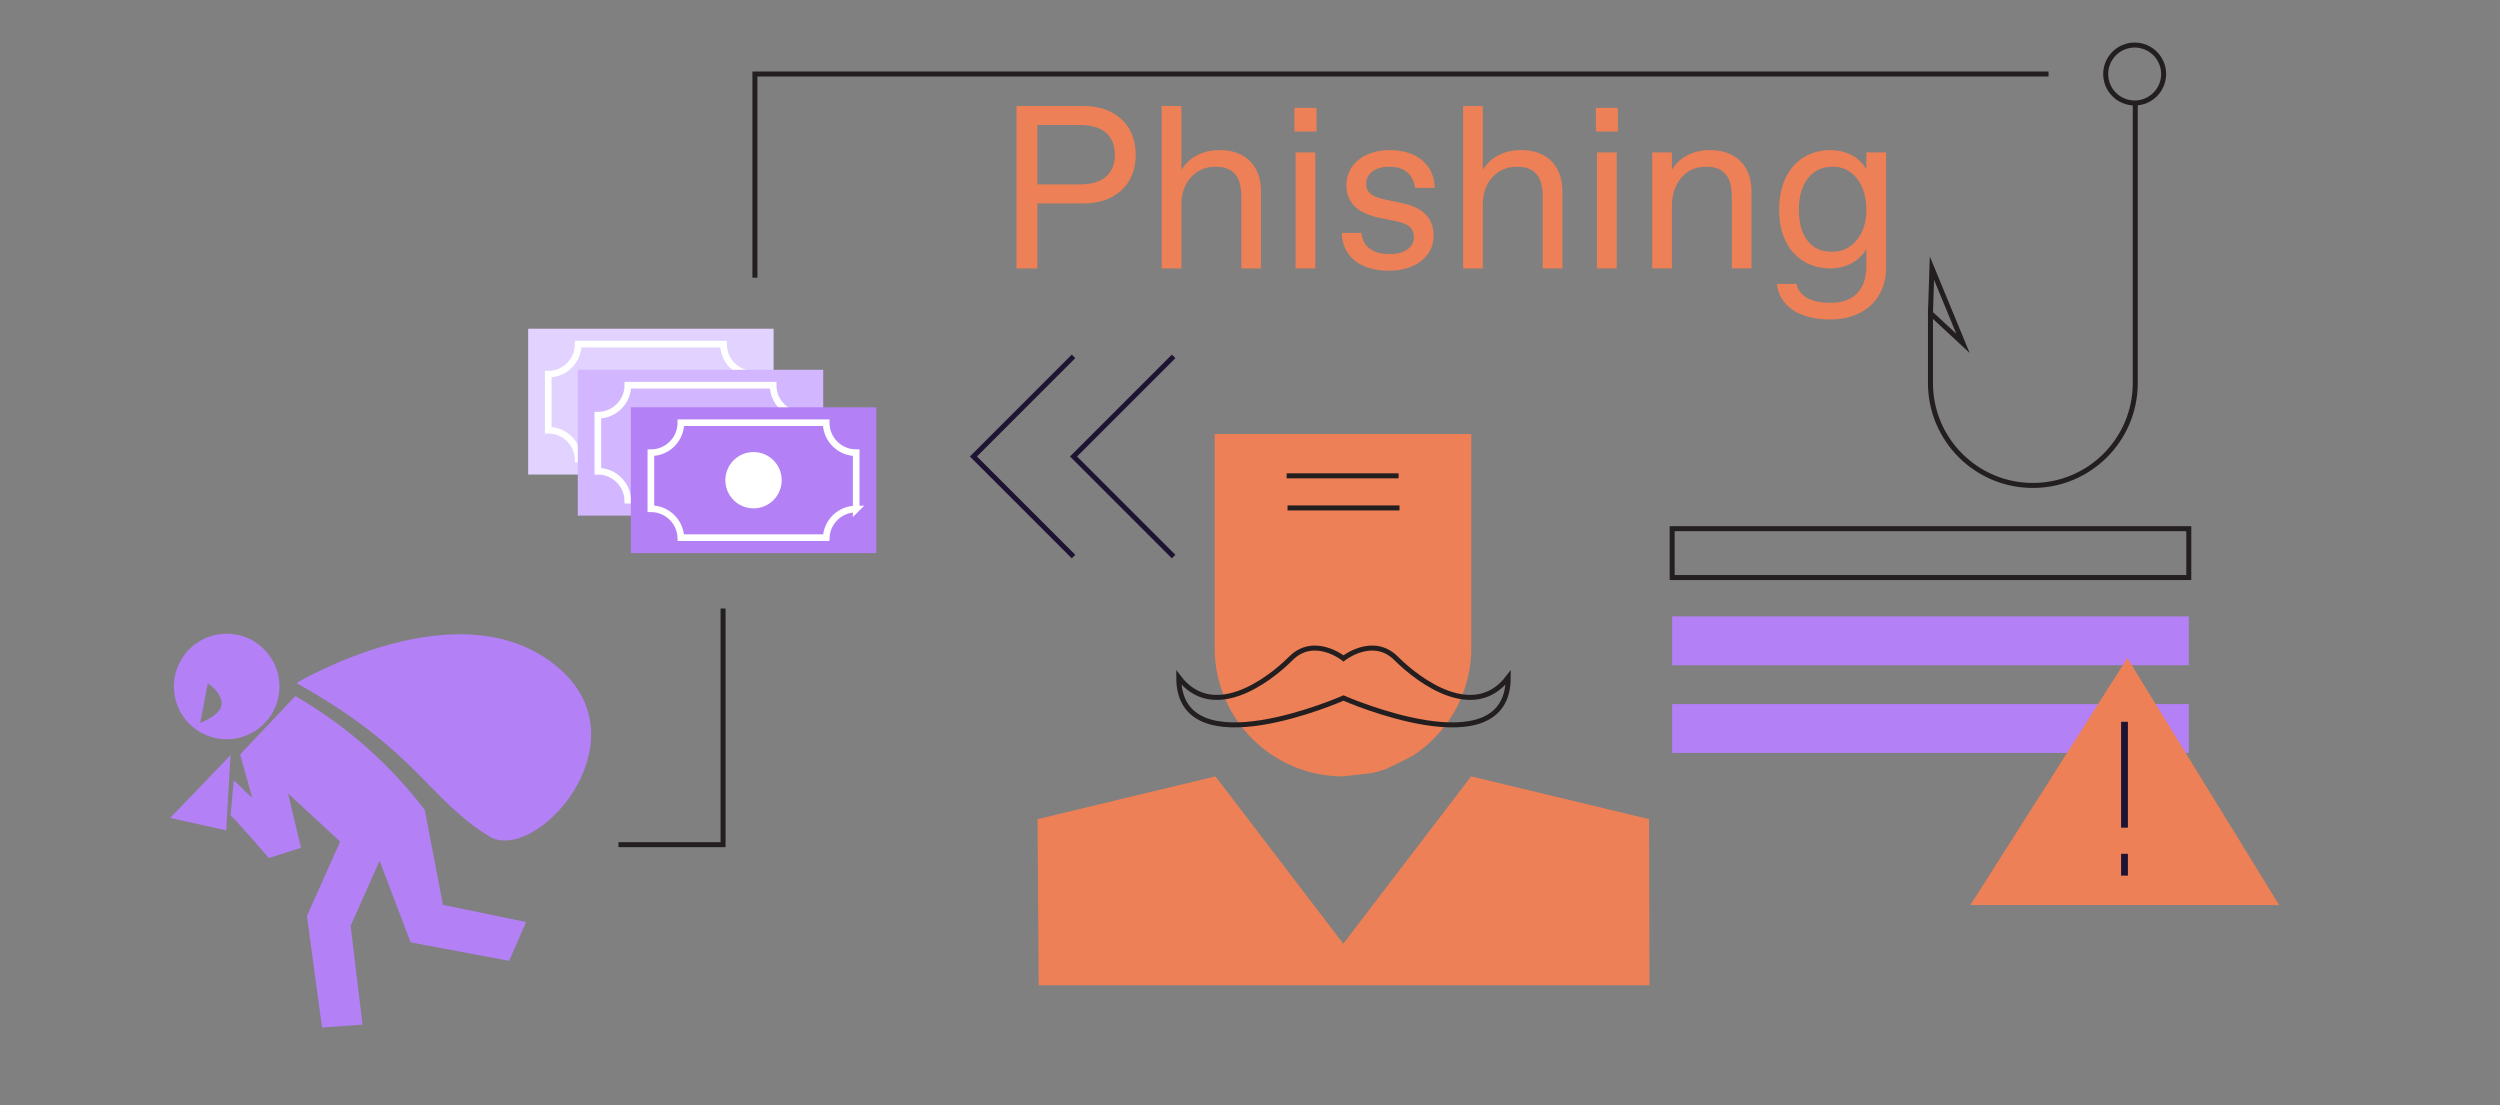
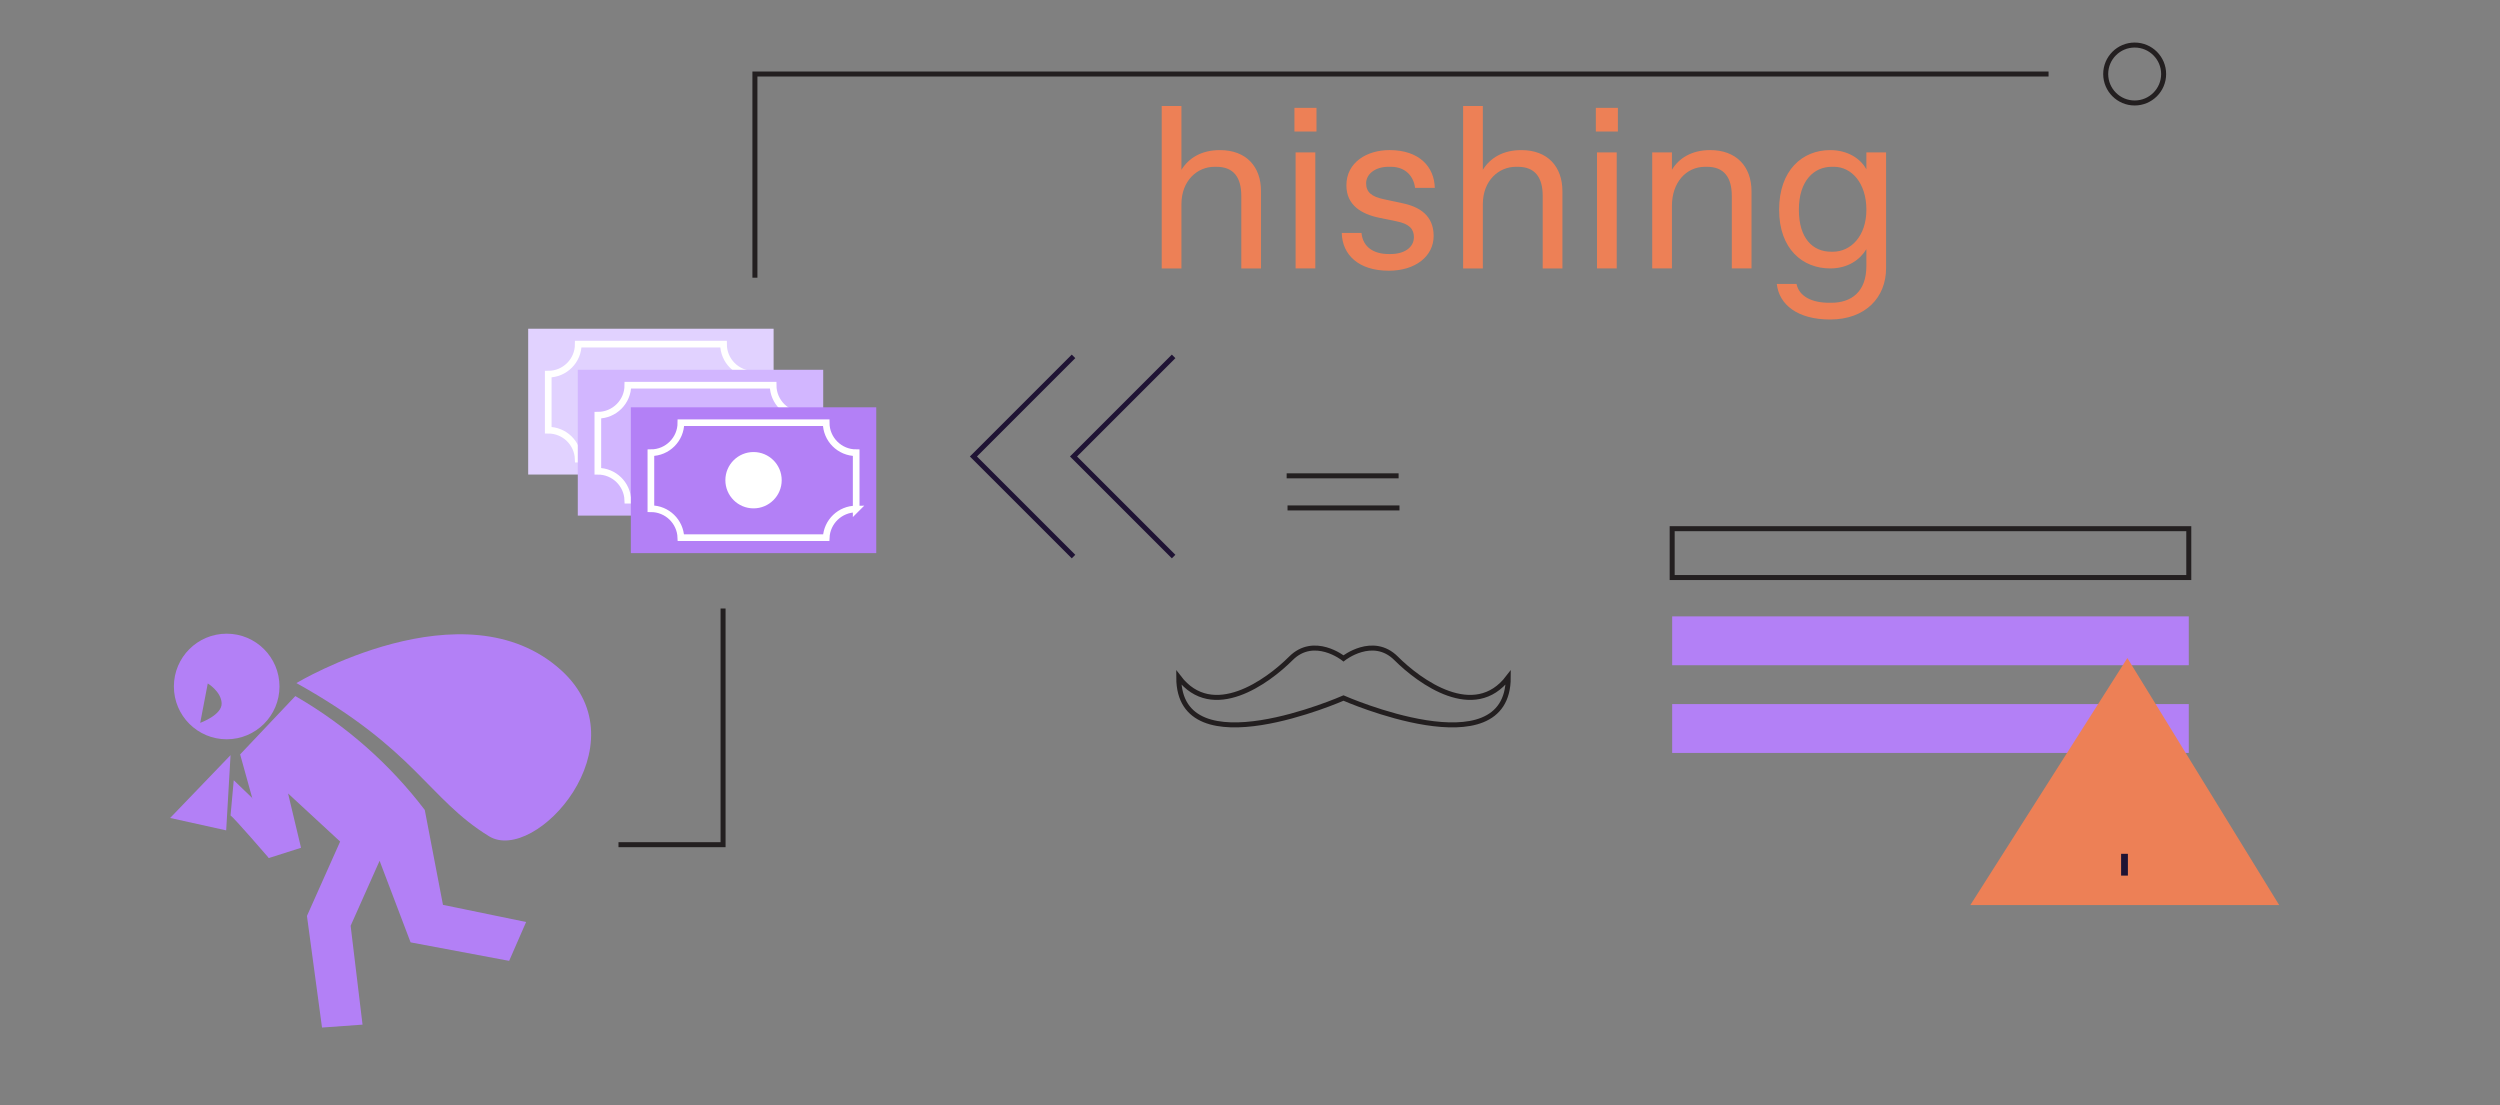
<svg xmlns="http://www.w3.org/2000/svg" id="Layer_1" data-name="Layer 1" viewBox="0 0 1500 663.09">
  <rect x="0" y="0" width="1500" height="663.09" fill="#808080" stroke="none" />
  <defs>
    <style>
      .cls-1 {
        fill: #d2b6ff;
      }

      .cls-2 {
        stroke: #fff;
        stroke-width: 4px;
      }

      .cls-2, .cls-3, .cls-4, .cls-5 {
        fill: none;
        stroke-miterlimit: 10;
      }

      .cls-6 {
        fill: #e1d2ff;
      }

      .cls-3 {
        stroke-width: 4.08px;
      }

      .cls-3, .cls-4 {
        stroke: #1f1334;
      }

      .cls-4, .cls-5 {
        stroke-width: 3px;
      }

      .cls-7 {
        fill: #fff;
      }

      .cls-5 {
        stroke: #231f20;
      }

      .cls-8 {
        fill: #ed8056;
      }

      .cls-9 {
        fill: #b380f6;
      }
    </style>
  </defs>
  <g>
    <rect class="cls-6" x="316.91" y="197.24" width="147.25" height="87.49" />
    <circle class="cls-7" cx="390.53" cy="240.98" r="16.9" />
    <path class="cls-2" d="M452.12,258.28v-33.78c-9.95,0-18.01-8.06-18.01-18.01h-87.16c0,9.95-8.06,18.01-18.01,18.01v33.61c9.73,0,17.66,7.72,17.99,17.38h87.2c.42-9.57,8.31-17.21,17.99-17.21Z" />
  </g>
  <g>
    <rect class="cls-1" x="346.67" y="221.87" width="147.25" height="87.49" />
    <circle class="cls-7" cx="420.29" cy="265.62" r="16.9" />
    <path class="cls-2" d="M481.88,282.91v-33.78c-9.95,0-18.01-8.06-18.01-18.01h-87.16c0,9.95-8.06,18.01-18.01,18.01v33.61c9.73,0,17.66,7.72,17.99,17.38h87.2c.42-9.57,8.31-17.21,17.99-17.21Z" />
  </g>
  <g>
    <rect class="cls-9" x="378.5" y="244.38" width="147.25" height="87.49" />
    <circle class="cls-7" cx="452.12" cy="288.12" r="16.9" />
    <path class="cls-2" d="M513.71,305.41v-33.78c-9.95,0-18.01-8.06-18.01-18.01h-87.16c0,9.95-8.06,18.01-18.01,18.01v33.61c9.73,0,17.66,7.72,17.99,17.38h87.2c.42-9.57,8.31-17.21,17.99-17.21Z" />
  </g>
  <g>
    <polyline class="cls-4" points="644.11 333.94 584.05 273.89 644.11 213.83" />
    <polyline class="cls-4" points="704.17 333.94 644.11 273.89 704.17 213.83" />
  </g>
  <g>
-     <path class="cls-8" d="M609.89,161.05V63.6h40.37c17.68,0,31.19,10.44,31.19,29.24s-13.5,29.24-31.19,29.24h-27.84v38.98h-12.53ZM622.42,110.65h25.76c12.95,0,20.74-5.99,20.74-17.82s-7.8-17.82-20.74-17.82h-25.76v35.64Z" />
    <path class="cls-8" d="M697.03,161.05V63.6h11.83v38.29c4.32-6.96,11.83-11.83,23.11-11.83,15.87,0,24.64,10.02,24.64,24.64v46.36h-11.83v-43.58c0-11-4.59-17.4-14.9-17.4h-1.25c-10.16,0-19.77,8.21-19.77,22.42v38.56h-11.83Z" />
    <path class="cls-8" d="M776.66,78.91v-14.2h13.23v14.2h-13.23ZM777.36,161.05v-69.61h11.83v69.61h-11.83Z" />
    <path class="cls-8" d="M805.06,139.75h11.83c.84,8.77,7.66,12.67,16.29,12.67h1.25c8.08,0,13.92-3.9,13.92-10.16,0-4.73-2.64-7.94-10.44-9.47l-10.16-2.09c-11-2.23-19.91-7.66-19.91-19.49,0-13.78,12.25-21.16,25.89-21.16,17.96,0,26.87,10.16,27.15,22.69h-11.83c-.83-6.68-5.43-12.67-14.62-12.67h-1.25c-8.35,0-13.5,4.59-13.5,9.88s3.2,8.08,10.72,9.61l11,2.37c10.3,2.09,18.79,7.38,18.79,19.63s-11,20.88-26.87,20.88c-18.24,0-27.98-9.61-28.26-22.69Z" />
    <path class="cls-8" d="M877.87,161.05V63.6h11.83v38.29c4.32-6.96,11.83-11.83,23.11-11.83,15.87,0,24.64,10.02,24.64,24.64v46.36h-11.83v-43.58c0-11-4.59-17.4-14.9-17.4h-1.25c-10.16,0-19.77,8.21-19.77,22.42v38.56h-11.83Z" />
    <path class="cls-8" d="M957.5,78.91v-14.2h13.23v14.2h-13.23ZM958.2,161.05v-69.61h11.83v69.61h-11.83Z" />
    <path class="cls-8" d="M991.33,161.05v-69.61h11.83v10.44c4.04-6.82,11.69-11.83,22.97-11.83,15.31,0,24.78,9.47,24.78,24.78v46.22h-11.83v-43.44c0-11.14-4.59-17.54-14.9-17.54h-1.11c-11.56,0-19.91,9.61-19.91,23.39v37.59h-11.83Z" />
    <path class="cls-8" d="M1066.09,170.38h11.83c1.53,7.52,9.33,11.28,19.49,11.28h1.39c11.83,0,21.02-6.4,21.02-22v-10.16c-3.76,6.26-11,11.56-21.72,11.56-16.43,0-30.63-11.56-30.63-35.22s13.92-35.78,30.63-35.78c10.72,0,18.38,5.29,21.72,11.56v-10.16h11.83v69.47c0,17.54-12.39,30.77-33.55,30.77-19.63,0-30.63-8.91-32.02-21.3ZM1099.78,151.03c10.58,0,20.05-9.19,20.05-25.2s-8.91-25.76-19.49-25.76h-1.25c-10.72,0-19.77,8.35-19.77,25.76s8.49,25.2,19.35,25.2h1.11Z" />
  </g>
  <g>
    <g>
-       <polygon class="cls-8" points="989.69 591.17 623.21 591.17 622.52 491.48 729.27 465.83 805.97 566.23 882.66 465.83 989.43 491.48 989.69 591.17" />
-       <path class="cls-8" d="M882.78,260.4v128.44c0,5.98-.68,11.8-1.97,17.38-.29,1.24-.61,2.48-.96,3.69-.17.61-.35,1.22-.54,1.81-.19.61-.39,1.22-.59,1.81-2.1,6.21-4.96,12.04-8.48,17.41-.54.84-1.1,1.65-1.66,2.46-.36.51-.72,1-1.1,1.49-.74.98-1.49,1.95-2.29,2.91-1.56,1.91-3.23,3.73-4.96,5.47-1.74,1.74-3.56,3.4-5.47,4.96-.94.78-1.91,1.55-2.89,2.29-.51.38-1,.74-1.51,1.1-1,.71-2.03,1.4-3.07,2.07l-15.03,7.45c-1.17.43-2.37.84-3.58,1.22-.61.19-1.22.36-1.82.54-1.22.35-2.45.67-3.69.96l-17.38,1.97c-42.51,0-76.99-34.48-76.99-76.99v-128.44s153.98,0,153.98,0Z" />
-     </g>
+       </g>
    <path class="cls-5" d="M806.1,418.82s98.85,43.48,98.85-12.36c-20.31,26.65-53.3,2.54-67.26-11.42-13.96-13.96-31.59,0-31.59,0,0,0-17.63-13.96-31.59,0-13.96,13.96-46.96,38.07-67.26,11.42,0,55.84,98.85,12.36,98.85,12.36Z" />
    <line class="cls-5" x1="771.99" y1="285.5" x2="839.16" y2="285.5" />
    <line class="cls-5" x1="772.52" y1="304.76" x2="839.69" y2="304.76" />
  </g>
  <g>
    <circle class="cls-5" cx="1280.8" cy="44.41" r="17.38" />
-     <path class="cls-5" d="M1281.16,61.79v168.04c0,33.93-27.51,61.44-61.44,61.44h0c-33.93,0-61.44-27.51-61.44-61.44v-41.91l19.51,18.11-18.63-45.14-.88,27.03" />
  </g>
  <rect class="cls-5" x="1003.3" y="317.21" width="309.97" height="29.31" />
  <rect class="cls-9" x="1003.3" y="369.83" width="309.97" height="29.31" />
  <rect class="cls-9" x="1003.3" y="422.45" width="309.97" height="29.31" />
  <g>
    <polygon class="cls-8" points="1182.19 543.05 1276.42 394.82 1367.51 543.05 1182.19 543.05" />
    <g>
-       <line class="cls-3" x1="1274.7" y1="433.08" x2="1274.7" y2="496.6" />
      <line class="cls-3" x1="1274.7" y1="512.29" x2="1274.7" y2="525.36" />
    </g>
  </g>
  <polyline class="cls-5" points="1229.13 44.41 452.95 44.41 452.95 166.62" />
  <polyline class="cls-5" points="433.84 365.1 433.84 506.81 371.09 506.81" />
  <path class="cls-9" d="M161.33,514.84l-17.25-62.21,33.12-34.98,1.05.61c29.73,17.32,55.76,40.33,76.61,67.7h0s10.92,56.96,10.92,56.96l49.89,10.28-10.18,23.32-59.14-11.1-18.59-48.94-17.38,38.99,7.14,59.31-24.31,1.75-9.04-66.96,19.91-44.63-31.24-28.86,7.78,32.59-19.31,6.15Z" />
  <path class="cls-9" d="M177.84,409.84s100.83-60.46,158.96-7.61c49.18,44.71-15.74,116.5-43.38,99.52-36.74-22.57-43.6-51.84-115.58-91.91Z" />
  <path class="cls-9" d="M136.01,380.21c-17.5,0-31.68,14.18-31.68,31.68s14.18,31.68,31.68,31.68,31.68-14.18,31.68-31.68-14.18-31.68-31.68-31.68ZM120.13,433.71l4.53-23.64s7.96,4.73,8.33,11.82c.37,7.09-12.86,11.82-12.86,11.82Z" />
  <path class="cls-9" d="M138.33,489.31c1.8.95,23,25.53,23,25.53l8.91-17.84-29.99-28.87-1.92,21.18Z" />
  <polygon class="cls-9" points="138.33 453.08 102.09 490.78 135.71 498.22 138.33 453.08" />
</svg>